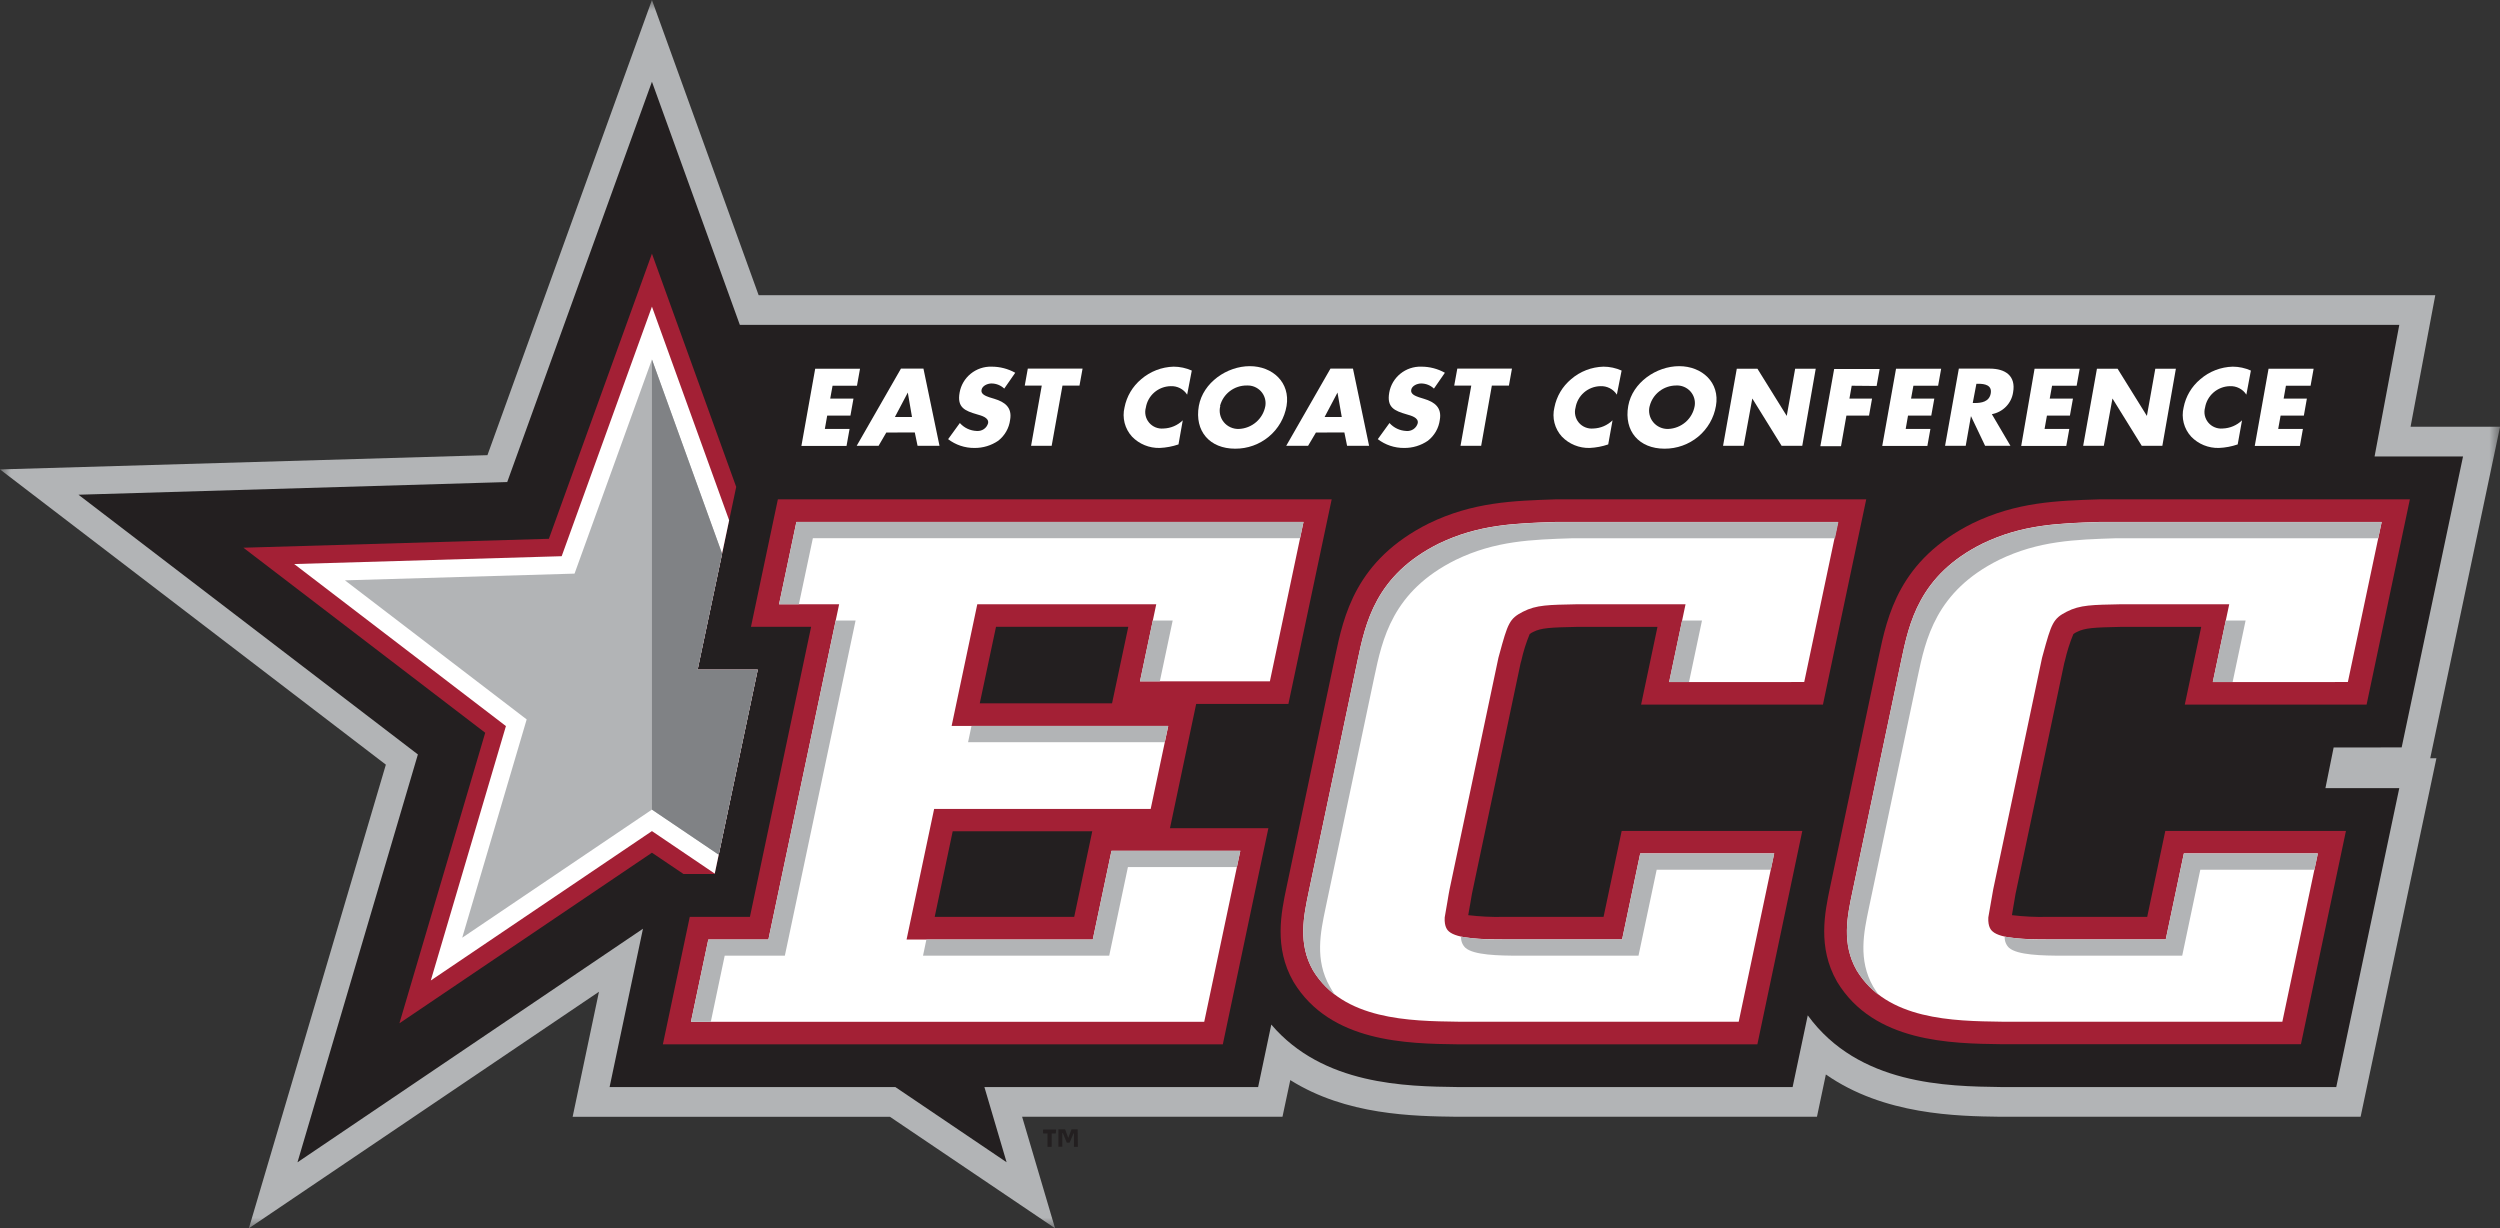
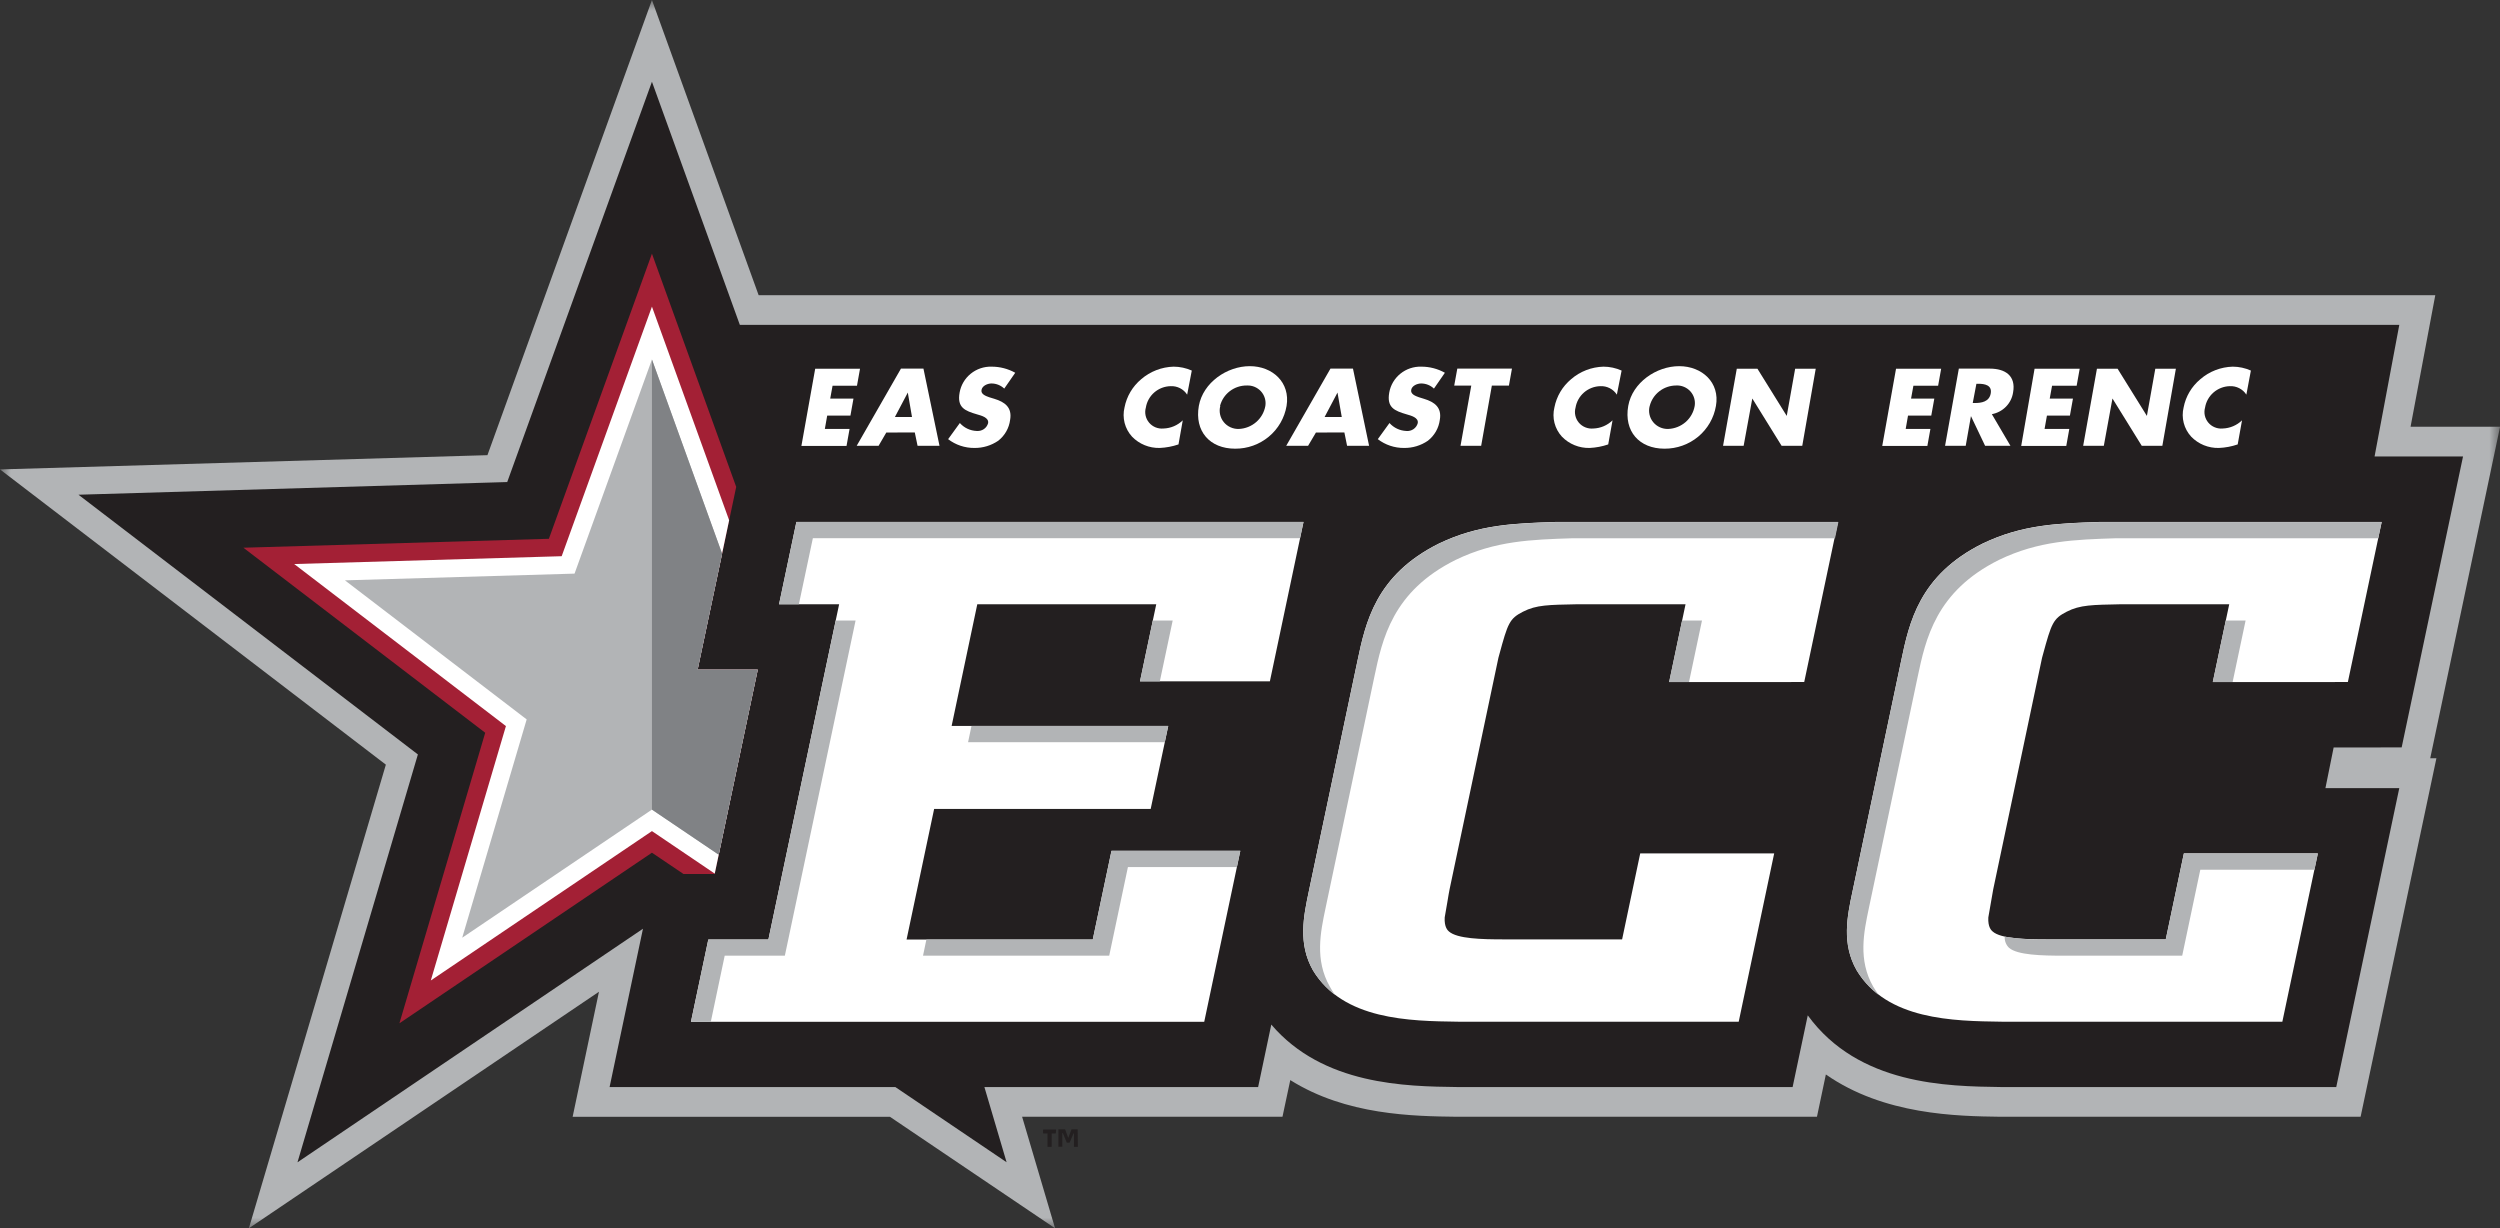
<svg xmlns="http://www.w3.org/2000/svg" width="116" height="57" viewBox="0 0 116 57" fill="none">
  <rect x="0" y="0" width="116" height="57" fill="#333333" stroke="none" />
  <g clip-path="url(#clip0_11224_71249)">
    <mask id="mask0_11224_71249" style="mask-type:luminance" maskUnits="userSpaceOnUse" x="0" y="0" width="116" height="57">
      <path d="M116 0H0V57H116V0Z" fill="white" />
    </mask>
    <g mask="url(#mask0_11224_71249)">
      <path d="M116.003 19.801H111.85L112.997 13.697H35.201L30.25 0L22.617 21.12L0 21.781L17.904 35.48L11.548 56.992L27.792 46.017L26.57 51.821H41.296L48.955 56.992L47.426 51.818H59.507L59.869 50.116C62.467 51.75 65.571 51.792 67.613 51.818H84.307L84.72 49.855C87.422 51.741 90.81 51.79 92.838 51.818H109.532L113.049 35.185H112.762L116.003 19.801Z" fill="#B2B4B6" />
      <path d="M111.437 34.68L114.285 21.179H110.18L111.327 15.075H34.329L30.25 3.792L23.535 22.367L3.64 22.955L19.39 35.006L13.803 53.931L29.834 43.093L28.285 50.439H41.543L46.706 53.928L45.676 50.439H58.377L58.988 47.54C61.386 50.354 65.23 50.408 67.617 50.439H83.177L83.88 47.112C86.238 50.349 90.34 50.405 92.841 50.439H108.402L111.327 36.569H107.9L108.281 34.683L111.437 34.68Z" fill="#231F20" />
      <path d="M35.161 31.073H32.37L34.16 22.592L30.25 11.771L25.468 25L11.293 25.414L22.514 34L18.533 47.481L30.25 39.565L31.716 40.555H33.159L35.161 31.073Z" fill="#A32035" />
      <path d="M32.369 31.072L33.832 24.14L30.25 14.227L26.062 25.808L13.65 26.171L23.475 33.69L19.989 45.495L30.25 38.563L33.164 40.535L35.16 31.072H32.369Z" fill="white" />
      <path d="M32.369 31.073L33.505 25.692L30.25 16.681L26.659 26.616L16.005 26.928L24.438 33.381L21.447 43.51L30.25 37.565L33.348 39.658L35.16 31.073H32.369Z" fill="#B2B4B6" />
      <path d="M32.37 31.073L33.506 25.692L30.25 16.681V37.565L33.348 39.658L35.161 31.073H32.37Z" fill="#808285" />
-       <path d="M55.503 32.661H59.782L61.79 23.17H36.093L34.845 29.084H37.636L34.796 42.543H32.005L30.757 48.457H56.739L58.853 38.427H54.287L55.503 32.661ZM49.843 42.543H43.37L44.205 38.572H50.681L49.843 42.543ZM51.599 32.635H45.461L46.215 29.084H52.353L51.599 32.635ZM84.585 32.692L86.593 23.17H72.18C70.209 23.236 68.347 23.292 66.294 24.288C62.897 25.99 62.35 28.565 61.951 30.457L59.696 41.161C59.447 42.341 59.105 43.958 60.009 45.541L60.023 45.566C61.73 48.377 65.29 48.426 67.659 48.457H81.542L83.627 38.555H75.246L74.405 42.543H69.773C69.223 42.556 68.673 42.529 68.126 42.464C68.15 42.336 68.175 42.18 68.198 42.046L68.213 41.97C68.247 41.754 68.281 41.559 68.296 41.482L70.556 30.769L70.588 30.659C70.681 30.235 70.812 29.82 70.978 29.419C71.029 29.38 71.085 29.346 71.144 29.32C71.517 29.133 71.93 29.113 73.178 29.087H76.907L76.147 32.695L84.585 32.692ZM109.81 32.692L111.818 23.17H97.579H97.407C95.436 23.233 93.572 23.29 91.518 24.285C88.122 25.987 87.577 28.562 87.175 30.454L84.918 41.156C84.669 42.336 84.33 43.953 85.231 45.535L85.245 45.561C86.952 48.372 90.511 48.42 92.88 48.451H106.763L108.852 38.555H100.47L99.63 42.543H95C94.451 42.556 93.9 42.529 93.354 42.464C93.374 42.336 93.4 42.18 93.423 42.046L93.437 41.97C93.471 41.754 93.506 41.559 93.52 41.482L95.781 30.769L95.812 30.659C95.907 30.235 96.039 29.82 96.205 29.419C96.258 29.38 96.314 29.347 96.374 29.32C96.747 29.133 97.16 29.113 98.408 29.087H102.137L101.374 32.695L109.81 32.692Z" fill="#A32035" />
      <path d="M58.922 31.615L60.483 24.217H36.953L36.148 28.038H38.936L35.654 43.593H32.866L32.06 47.413H55.876L57.551 39.477H51.574L50.705 43.593H42.065L43.344 37.534H53.392L54.207 33.682H44.156L45.346 28.038H53.65L52.896 31.615H58.922Z" fill="white" />
      <path d="M83.716 31.646L85.282 24.217H72.214C70.278 24.28 68.608 24.334 66.764 25.221C63.827 26.682 63.359 28.895 62.984 30.673L60.726 41.372C60.488 42.506 60.218 43.785 60.924 45.025C62.327 47.334 65.402 47.376 67.653 47.407H80.676L82.322 39.599H76.106L75.266 43.587H69.773C68.746 43.587 67.616 43.559 67.232 43.221C67.177 43.173 67.008 43.023 67.034 42.569C67.059 42.436 67.108 42.149 67.154 41.874C67.2 41.599 67.24 41.355 67.26 41.267L69.526 30.523L69.564 30.384C69.965 28.909 70.037 28.707 70.665 28.384C71.293 28.061 71.867 28.066 73.166 28.038H78.209L77.449 31.649L83.716 31.646Z" fill="white" />
      <path d="M108.941 31.646L110.51 24.217H97.442C95.506 24.28 93.833 24.334 91.992 25.221C89.052 26.682 88.584 28.895 88.211 30.673L85.954 41.372C85.713 42.506 85.443 43.785 86.152 45.025C87.552 47.334 90.627 47.376 92.878 47.407H105.901L107.547 39.599H101.331L100.491 43.587H95.001C93.971 43.587 92.841 43.559 92.459 43.221C92.402 43.173 92.233 43.023 92.258 42.569C92.284 42.436 92.333 42.149 92.379 41.874C92.425 41.599 92.465 41.355 92.485 41.267L94.751 30.523L94.789 30.384C95.19 28.909 95.265 28.707 95.893 28.384C96.521 28.061 97.095 28.066 98.394 28.038H103.436L102.674 31.649L108.941 31.646Z" fill="white" />
      <path d="M52.895 31.614H53.816L54.413 28.792H53.489L52.895 31.614Z" fill="#B2B4B6" />
      <path d="M44.919 34.437H54.046L54.206 33.682H45.077L44.919 34.437Z" fill="#B2B4B6" />
      <path d="M50.704 43.593H42.985L42.828 44.344H51.467L52.336 40.231H57.393L57.551 39.477H51.573L50.704 43.593Z" fill="#B2B4B6" />
      <path d="M33.626 44.344H36.417L39.699 28.792H38.778L35.654 43.592H32.866L32.06 47.413H32.981L33.626 44.344Z" fill="#B2B4B6" />
      <path d="M37.717 24.972H60.322L60.483 24.217H36.953L36.148 28.038H37.068L37.717 24.972Z" fill="#B2B4B6" />
      <path d="M77.446 31.645H78.37L78.972 28.792H78.048L77.446 31.645Z" fill="#B2B4B6" />
      <path d="M102.673 31.645H103.594L104.196 28.792H103.276L102.673 31.645Z" fill="#B2B4B6" />
      <path d="M100.491 43.589H95.001C94.337 43.611 93.674 43.568 93.019 43.462C93.012 43.557 93.027 43.653 93.062 43.742C93.096 43.831 93.15 43.911 93.219 43.978C93.604 44.316 94.734 44.344 95.761 44.344H101.254L102.094 40.356H107.392L107.55 39.602H101.331L100.491 43.589Z" fill="#B2B4B6" />
      <path d="M61.704 45.779C60.999 44.539 61.269 43.26 61.507 42.129L63.764 31.43C64.14 29.651 64.604 27.439 67.544 25.978C69.386 25.088 71.052 25.037 72.994 24.974H85.145L85.302 24.223H72.214C70.278 24.285 68.608 24.339 66.764 25.227C63.827 26.688 63.359 28.9 62.984 30.678L60.726 41.377C60.488 42.512 60.218 43.791 60.924 45.03C61.189 45.469 61.536 45.854 61.945 46.165C61.858 46.041 61.777 45.912 61.704 45.779Z" fill="#B2B4B6" />
      <path d="M86.915 45.779C86.209 44.539 86.479 43.26 86.717 42.129L88.974 31.43C89.35 29.651 89.818 27.439 92.755 25.978C94.597 25.088 96.269 25.037 98.205 24.974H110.35L110.51 24.223H97.442C95.506 24.285 93.833 24.339 91.992 25.227C89.052 26.688 88.584 28.9 88.211 30.678L85.954 41.377C85.713 42.512 85.443 43.791 86.152 45.03C86.415 45.469 86.761 45.854 87.17 46.165C87.084 46.037 86.995 45.912 86.915 45.779Z" fill="#B2B4B6" />
-       <path d="M75.266 43.589H69.773C69.111 43.611 68.448 43.568 67.794 43.462C67.788 43.557 67.802 43.653 67.837 43.742C67.871 43.831 67.926 43.911 67.995 43.978C68.376 44.316 69.506 44.344 70.536 44.344H76.026L76.87 40.356H82.167L82.325 39.602H76.106L75.266 43.589Z" fill="#B2B4B6" />
      <path d="M38.631 17.897L38.522 18.496H39.601L39.46 19.284H38.382L38.273 19.903H39.42L39.279 20.691H37.185L37.825 17.109H39.905L39.764 17.897H38.631Z" fill="white" />
      <path d="M41.124 20.07L40.766 20.686H39.75L41.804 17.104H42.848L43.593 20.686H42.575L42.446 20.065L41.124 20.07ZM42.122 18.215L41.523 19.35H42.317L42.122 18.215Z" fill="white" />
      <path d="M46.597 18.031C46.438 17.88 46.227 17.794 46.006 17.793C45.831 17.793 45.579 17.892 45.542 18.093C45.504 18.295 45.748 18.377 45.906 18.434L46.138 18.505C46.623 18.652 46.973 18.905 46.869 19.483C46.821 19.864 46.623 20.212 46.319 20.45C45.994 20.672 45.609 20.789 45.214 20.785C44.772 20.789 44.342 20.645 43.993 20.377L44.537 19.628C44.635 19.739 44.755 19.829 44.89 19.893C45.025 19.956 45.171 19.992 45.321 19.997C45.437 20.007 45.554 19.977 45.651 19.911C45.747 19.846 45.817 19.748 45.848 19.636C45.894 19.375 45.536 19.285 45.341 19.228C44.767 19.061 44.4 18.91 44.526 18.215C44.586 17.872 44.769 17.562 45.041 17.341C45.313 17.12 45.657 17.003 46.009 17.013C46.394 17.012 46.772 17.11 47.107 17.296L46.597 18.031Z" fill="white" />
-       <path d="M48.797 20.686H47.842L48.338 17.892H47.549L47.69 17.104H50.231L50.088 17.892H49.299L48.797 20.686Z" fill="white" />
      <path d="M55.084 18.312C55.002 18.185 54.888 18.081 54.754 18.012C54.618 17.943 54.467 17.91 54.315 17.918C54.037 17.924 53.769 18.027 53.56 18.208C53.35 18.39 53.212 18.638 53.168 18.91C53.133 19.03 53.129 19.157 53.155 19.279C53.181 19.401 53.237 19.515 53.318 19.611C53.398 19.707 53.502 19.782 53.619 19.83C53.736 19.877 53.862 19.895 53.988 19.883C54.323 19.872 54.642 19.736 54.88 19.503L54.682 20.621C54.4 20.717 54.106 20.772 53.808 20.785C53.569 20.79 53.331 20.747 53.111 20.656C52.89 20.566 52.691 20.431 52.526 20.26C52.36 20.079 52.243 19.861 52.182 19.625C52.122 19.389 52.12 19.141 52.178 18.904C52.277 18.393 52.55 17.93 52.953 17.594C53.371 17.234 53.902 17.028 54.456 17.013C54.747 17.014 55.034 17.076 55.299 17.194L55.084 18.312Z" fill="white" />
      <path d="M59.697 18.834C59.603 19.391 59.311 19.898 58.873 20.261C58.436 20.625 57.882 20.823 57.31 20.819C56.129 20.819 55.42 20.003 55.626 18.834C55.822 17.75 56.932 16.99 57.99 16.99C59.049 16.99 59.877 17.75 59.697 18.834ZM56.622 18.834C56.587 18.962 56.584 19.097 56.611 19.227C56.639 19.357 56.696 19.479 56.78 19.583C56.864 19.687 56.971 19.77 57.093 19.825C57.215 19.881 57.348 19.908 57.482 19.903C57.78 19.891 58.065 19.778 58.288 19.583C58.512 19.389 58.662 19.124 58.713 18.834C58.732 18.713 58.723 18.59 58.688 18.474C58.653 18.357 58.592 18.249 58.51 18.159C58.427 18.068 58.326 17.997 58.212 17.949C58.099 17.902 57.976 17.881 57.853 17.887C57.567 17.884 57.289 17.977 57.063 18.15C56.837 18.323 56.677 18.566 56.608 18.84L56.622 18.834Z" fill="white" />
      <path d="M61.059 20.07L60.695 20.686H59.68L61.733 17.104H62.778L63.526 20.686H62.505L62.379 20.065L61.059 20.07ZM62.06 18.215L61.461 19.35H62.258L62.06 18.215Z" fill="white" />
      <path d="M66.535 18.031C66.376 17.88 66.165 17.794 65.944 17.793C65.766 17.793 65.514 17.892 65.479 18.093C65.445 18.295 65.686 18.377 65.844 18.434L66.073 18.505C66.561 18.652 66.91 18.905 66.807 19.483C66.758 19.865 66.559 20.212 66.254 20.45C65.93 20.673 65.544 20.79 65.15 20.785C64.708 20.789 64.279 20.645 63.93 20.377L64.472 19.628C64.571 19.739 64.691 19.829 64.826 19.892C64.96 19.956 65.106 19.991 65.255 19.997C65.373 20.008 65.49 19.978 65.586 19.912C65.683 19.846 65.753 19.748 65.783 19.636C65.832 19.375 65.471 19.285 65.276 19.228C64.702 19.061 64.338 18.91 64.461 18.215C64.521 17.872 64.704 17.562 64.976 17.341C65.248 17.12 65.592 17.003 65.944 17.013C66.329 17.011 66.707 17.109 67.043 17.296L66.535 18.031Z" fill="white" />
      <path d="M68.726 20.686H67.768L68.267 17.892H67.476L67.619 17.104H70.155L70.014 17.892H69.222L68.726 20.686Z" fill="white" />
      <path d="M75.022 18.312C74.941 18.185 74.827 18.081 74.692 18.012C74.557 17.943 74.406 17.91 74.254 17.918C73.975 17.925 73.709 18.029 73.499 18.21C73.29 18.391 73.151 18.639 73.106 18.91C73.072 19.03 73.068 19.157 73.095 19.279C73.121 19.401 73.177 19.515 73.258 19.611C73.339 19.707 73.443 19.782 73.56 19.829C73.677 19.877 73.804 19.895 73.93 19.883C74.265 19.872 74.583 19.736 74.822 19.503L74.621 20.621C74.344 20.716 74.053 20.771 73.76 20.785C73.52 20.791 73.282 20.748 73.06 20.657C72.838 20.567 72.638 20.432 72.472 20.26C72.307 20.08 72.189 19.861 72.128 19.625C72.067 19.389 72.067 19.141 72.125 18.904C72.224 18.393 72.497 17.93 72.9 17.594C73.317 17.233 73.848 17.028 74.403 17.013C74.693 17.014 74.979 17.076 75.243 17.194L75.022 18.312Z" fill="white" />
      <path d="M79.62 18.834C79.526 19.391 79.234 19.897 78.797 20.261C78.359 20.624 77.805 20.822 77.234 20.819C76.052 20.819 75.344 20.003 75.55 18.834C75.743 17.75 76.856 16.99 77.914 16.99C78.972 16.99 79.813 17.75 79.62 18.834ZM76.546 18.834C76.511 18.962 76.507 19.097 76.535 19.227C76.562 19.357 76.62 19.479 76.704 19.583C76.788 19.687 76.895 19.77 77.017 19.825C77.139 19.881 77.272 19.908 77.406 19.903C77.704 19.891 77.988 19.778 78.212 19.584C78.435 19.389 78.584 19.124 78.634 18.834C78.653 18.713 78.645 18.59 78.61 18.473C78.575 18.356 78.514 18.248 78.432 18.157C78.349 18.067 78.248 17.995 78.133 17.948C78.02 17.901 77.897 17.88 77.773 17.887C77.491 17.888 77.216 17.982 76.994 18.155C76.772 18.327 76.614 18.568 76.546 18.84V18.834Z" fill="white" />
      <path d="M80.587 17.109H81.545L82.905 19.299L83.295 17.109H84.25L83.625 20.686H82.667L81.307 18.49L80.905 20.686H79.95L80.587 17.109Z" fill="white" />
-       <path d="M85.919 17.898L85.813 18.496H86.863L86.723 19.285H85.673L85.423 20.703H84.465L85.105 17.121H87.216L87.076 17.909L85.919 17.898Z" fill="white" />
      <path d="M88.782 17.897L88.673 18.496H89.752L89.611 19.284H88.532L88.424 19.903H89.571L89.43 20.691H87.336L87.976 17.109H90.07L89.929 17.897H88.782Z" fill="white" />
      <path d="M93.285 20.686H92.109L91.452 19.307L91.209 20.686H90.251L90.89 17.104H92.324C93.053 17.104 93.543 17.441 93.408 18.204C93.372 18.454 93.257 18.686 93.08 18.867C92.903 19.049 92.673 19.171 92.422 19.217L93.285 20.686ZM91.535 18.7H91.627C91.94 18.7 92.301 18.644 92.37 18.255C92.439 17.866 92.083 17.807 91.796 17.807H91.705L91.535 18.7Z" fill="white" />
      <path d="M95.216 17.897L95.107 18.496H96.185L96.044 19.284H94.978L94.868 19.903H96.016L95.875 20.691H93.784L94.404 17.109H96.498L96.357 17.897H95.216Z" fill="white" />
      <path d="M97.298 17.109H98.256L99.616 19.299L100.006 17.109H100.961L100.333 20.686H99.378L98.018 18.49L97.617 20.686H96.659L97.298 17.109Z" fill="white" />
      <path d="M104.231 18.312C104.15 18.185 104.036 18.081 103.9 18.012C103.766 17.943 103.614 17.91 103.462 17.918C103.184 17.925 102.918 18.029 102.708 18.21C102.499 18.391 102.36 18.639 102.315 18.91C102.281 19.03 102.277 19.157 102.303 19.279C102.33 19.401 102.386 19.514 102.466 19.61C102.547 19.706 102.65 19.781 102.767 19.828C102.883 19.876 103.01 19.895 103.135 19.883C103.471 19.871 103.79 19.736 104.03 19.503L103.829 20.621C103.548 20.717 103.253 20.773 102.955 20.785C102.715 20.791 102.478 20.747 102.256 20.657C102.035 20.566 101.835 20.431 101.67 20.26C101.504 20.079 101.386 19.861 101.325 19.625C101.264 19.389 101.262 19.142 101.32 18.904C101.419 18.392 101.693 17.93 102.097 17.594C102.514 17.233 103.046 17.028 103.6 17.013C103.89 17.014 104.176 17.076 104.441 17.194L104.231 18.312Z" fill="white" />
-       <path d="M106.067 17.897L105.961 18.496H107.039L106.899 19.284H105.82L105.708 19.903H106.855L106.715 20.691H104.621L105.261 17.109H107.352L107.211 17.897H106.067Z" fill="white" />
      <path d="M48.989 52.593H48.797V53.216H48.604V52.593H48.398V52.411H49.004L48.989 52.593ZM50.013 53.216H49.832V52.593H49.812L49.629 53.021H49.499L49.316 52.576H49.29V53.208H49.109V52.402H49.422L49.566 52.797L49.718 52.402H50.004L50.013 53.216Z" fill="#231F20" />
    </g>
  </g>
  <defs>
    <clipPath id="clip0_11224_71249">
      <rect width="116" height="57" fill="white" />
    </clipPath>
  </defs>
</svg>